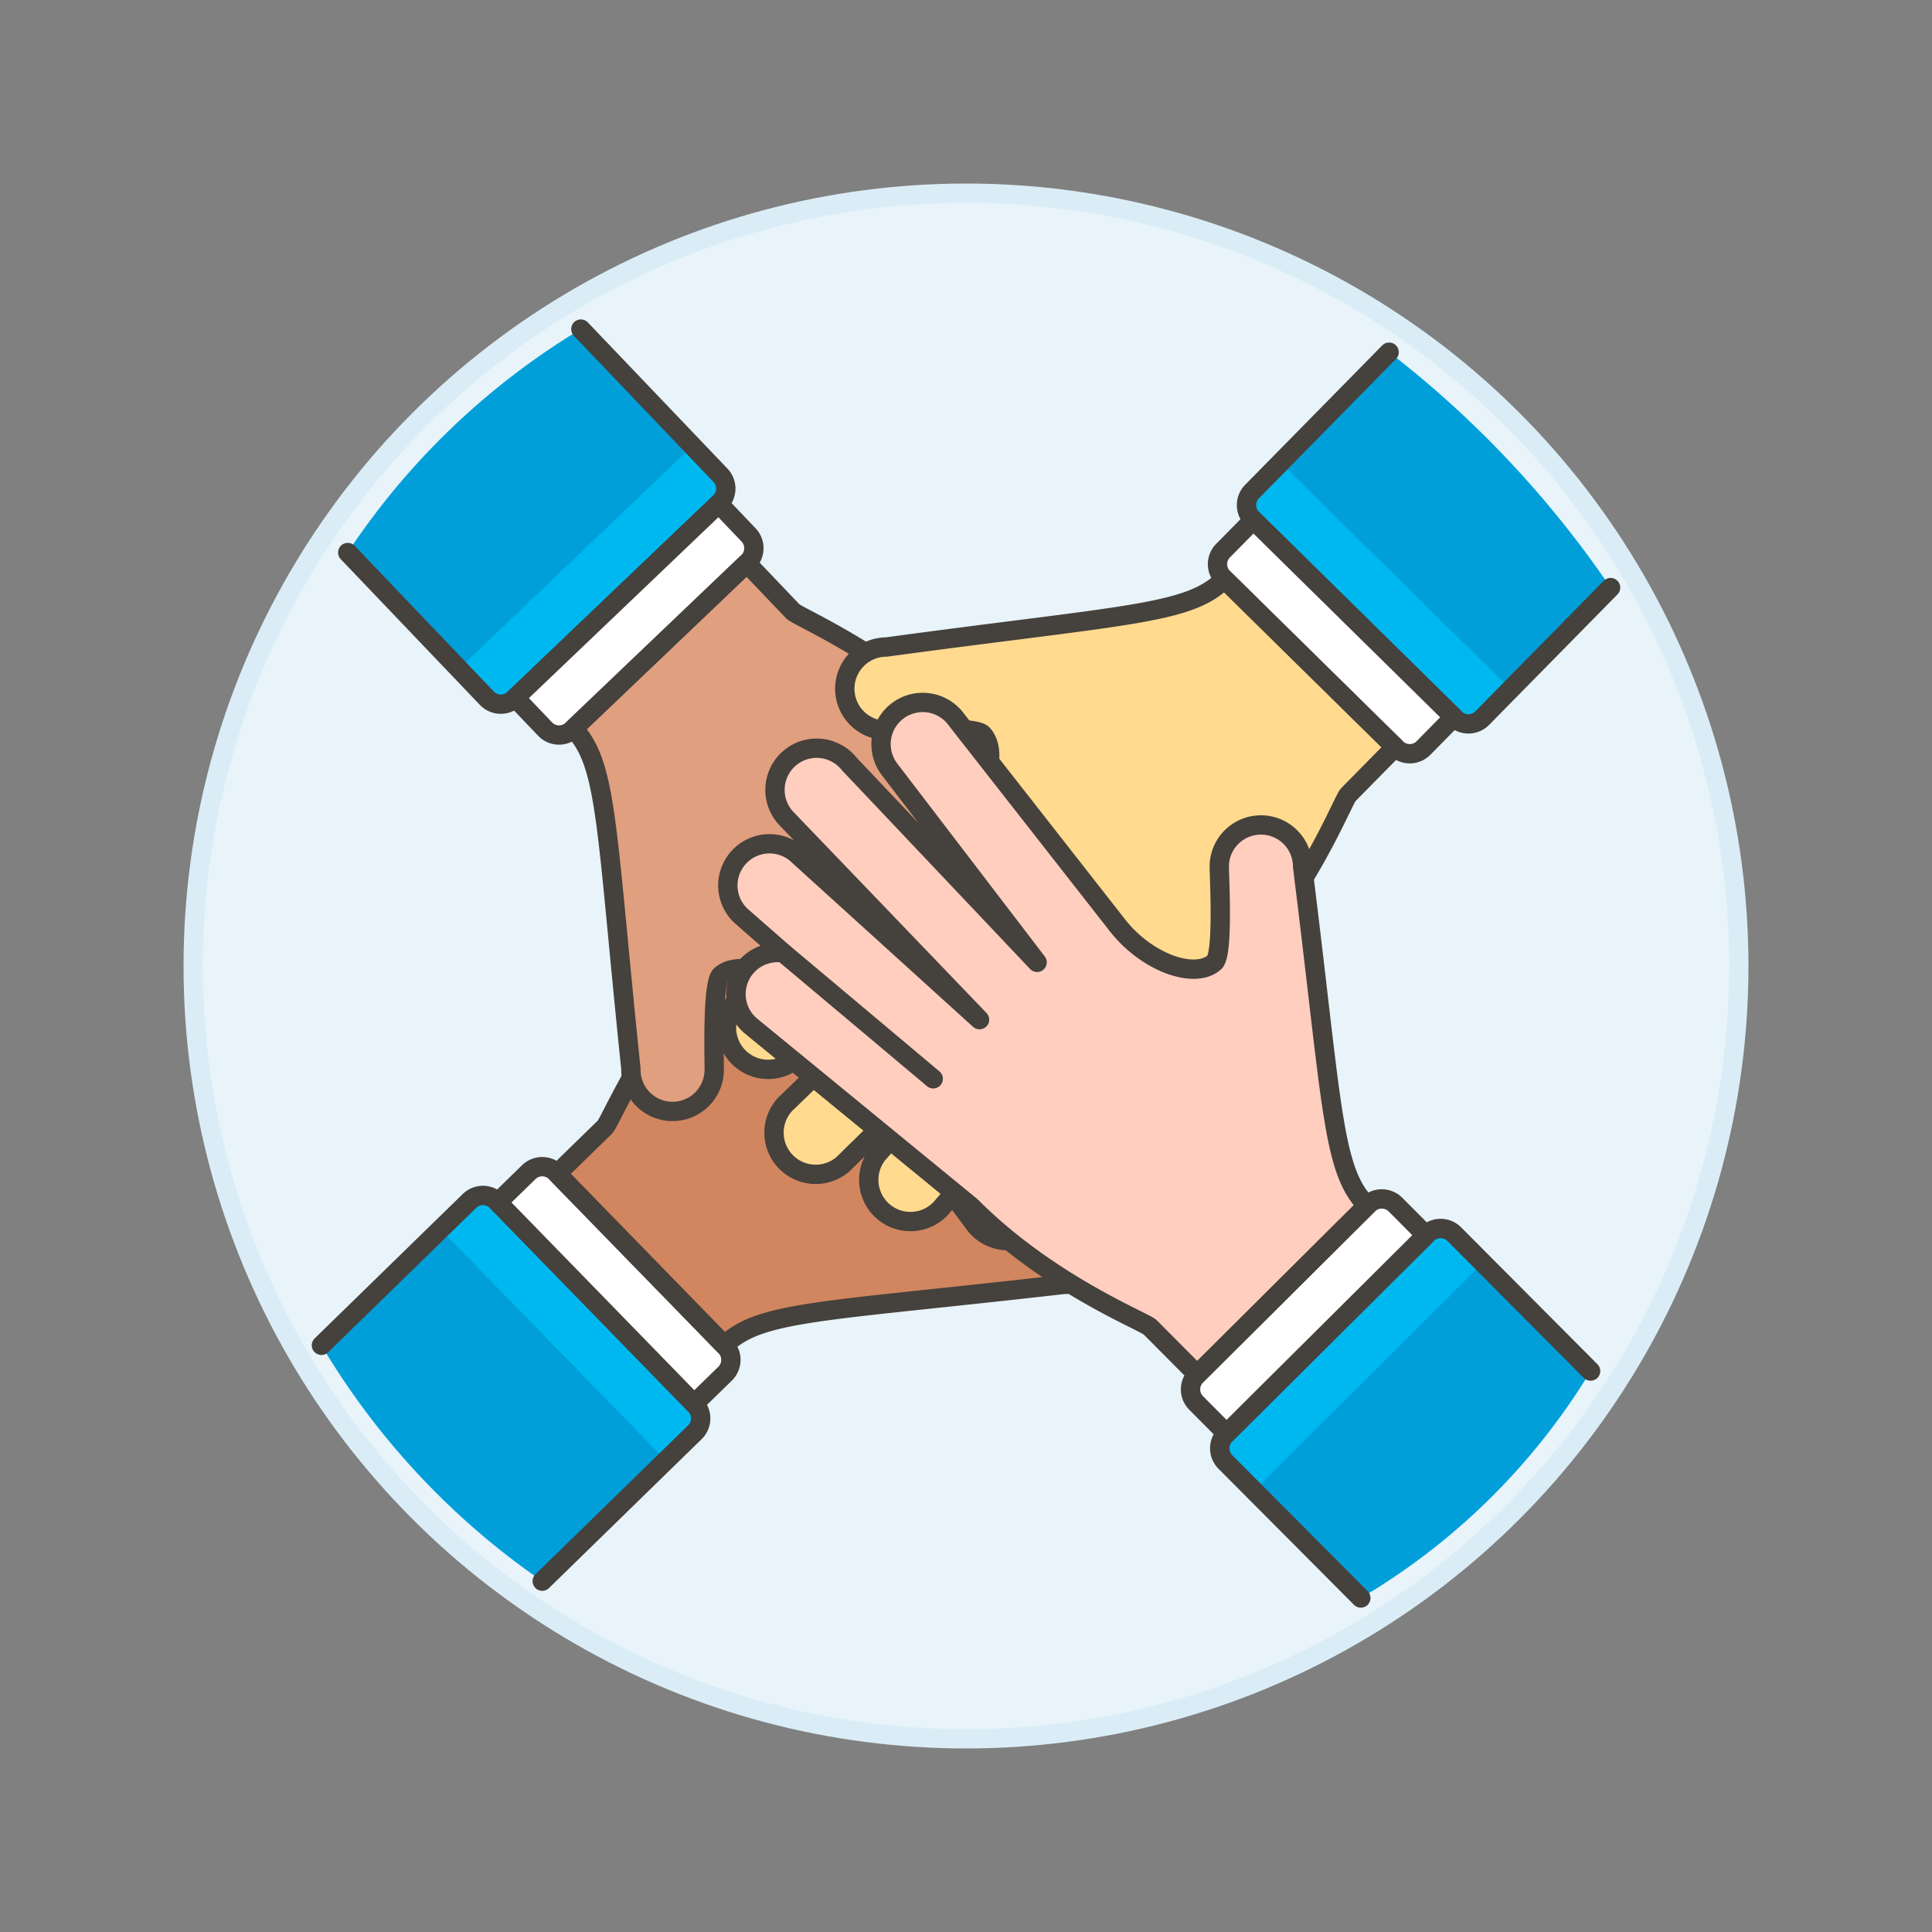
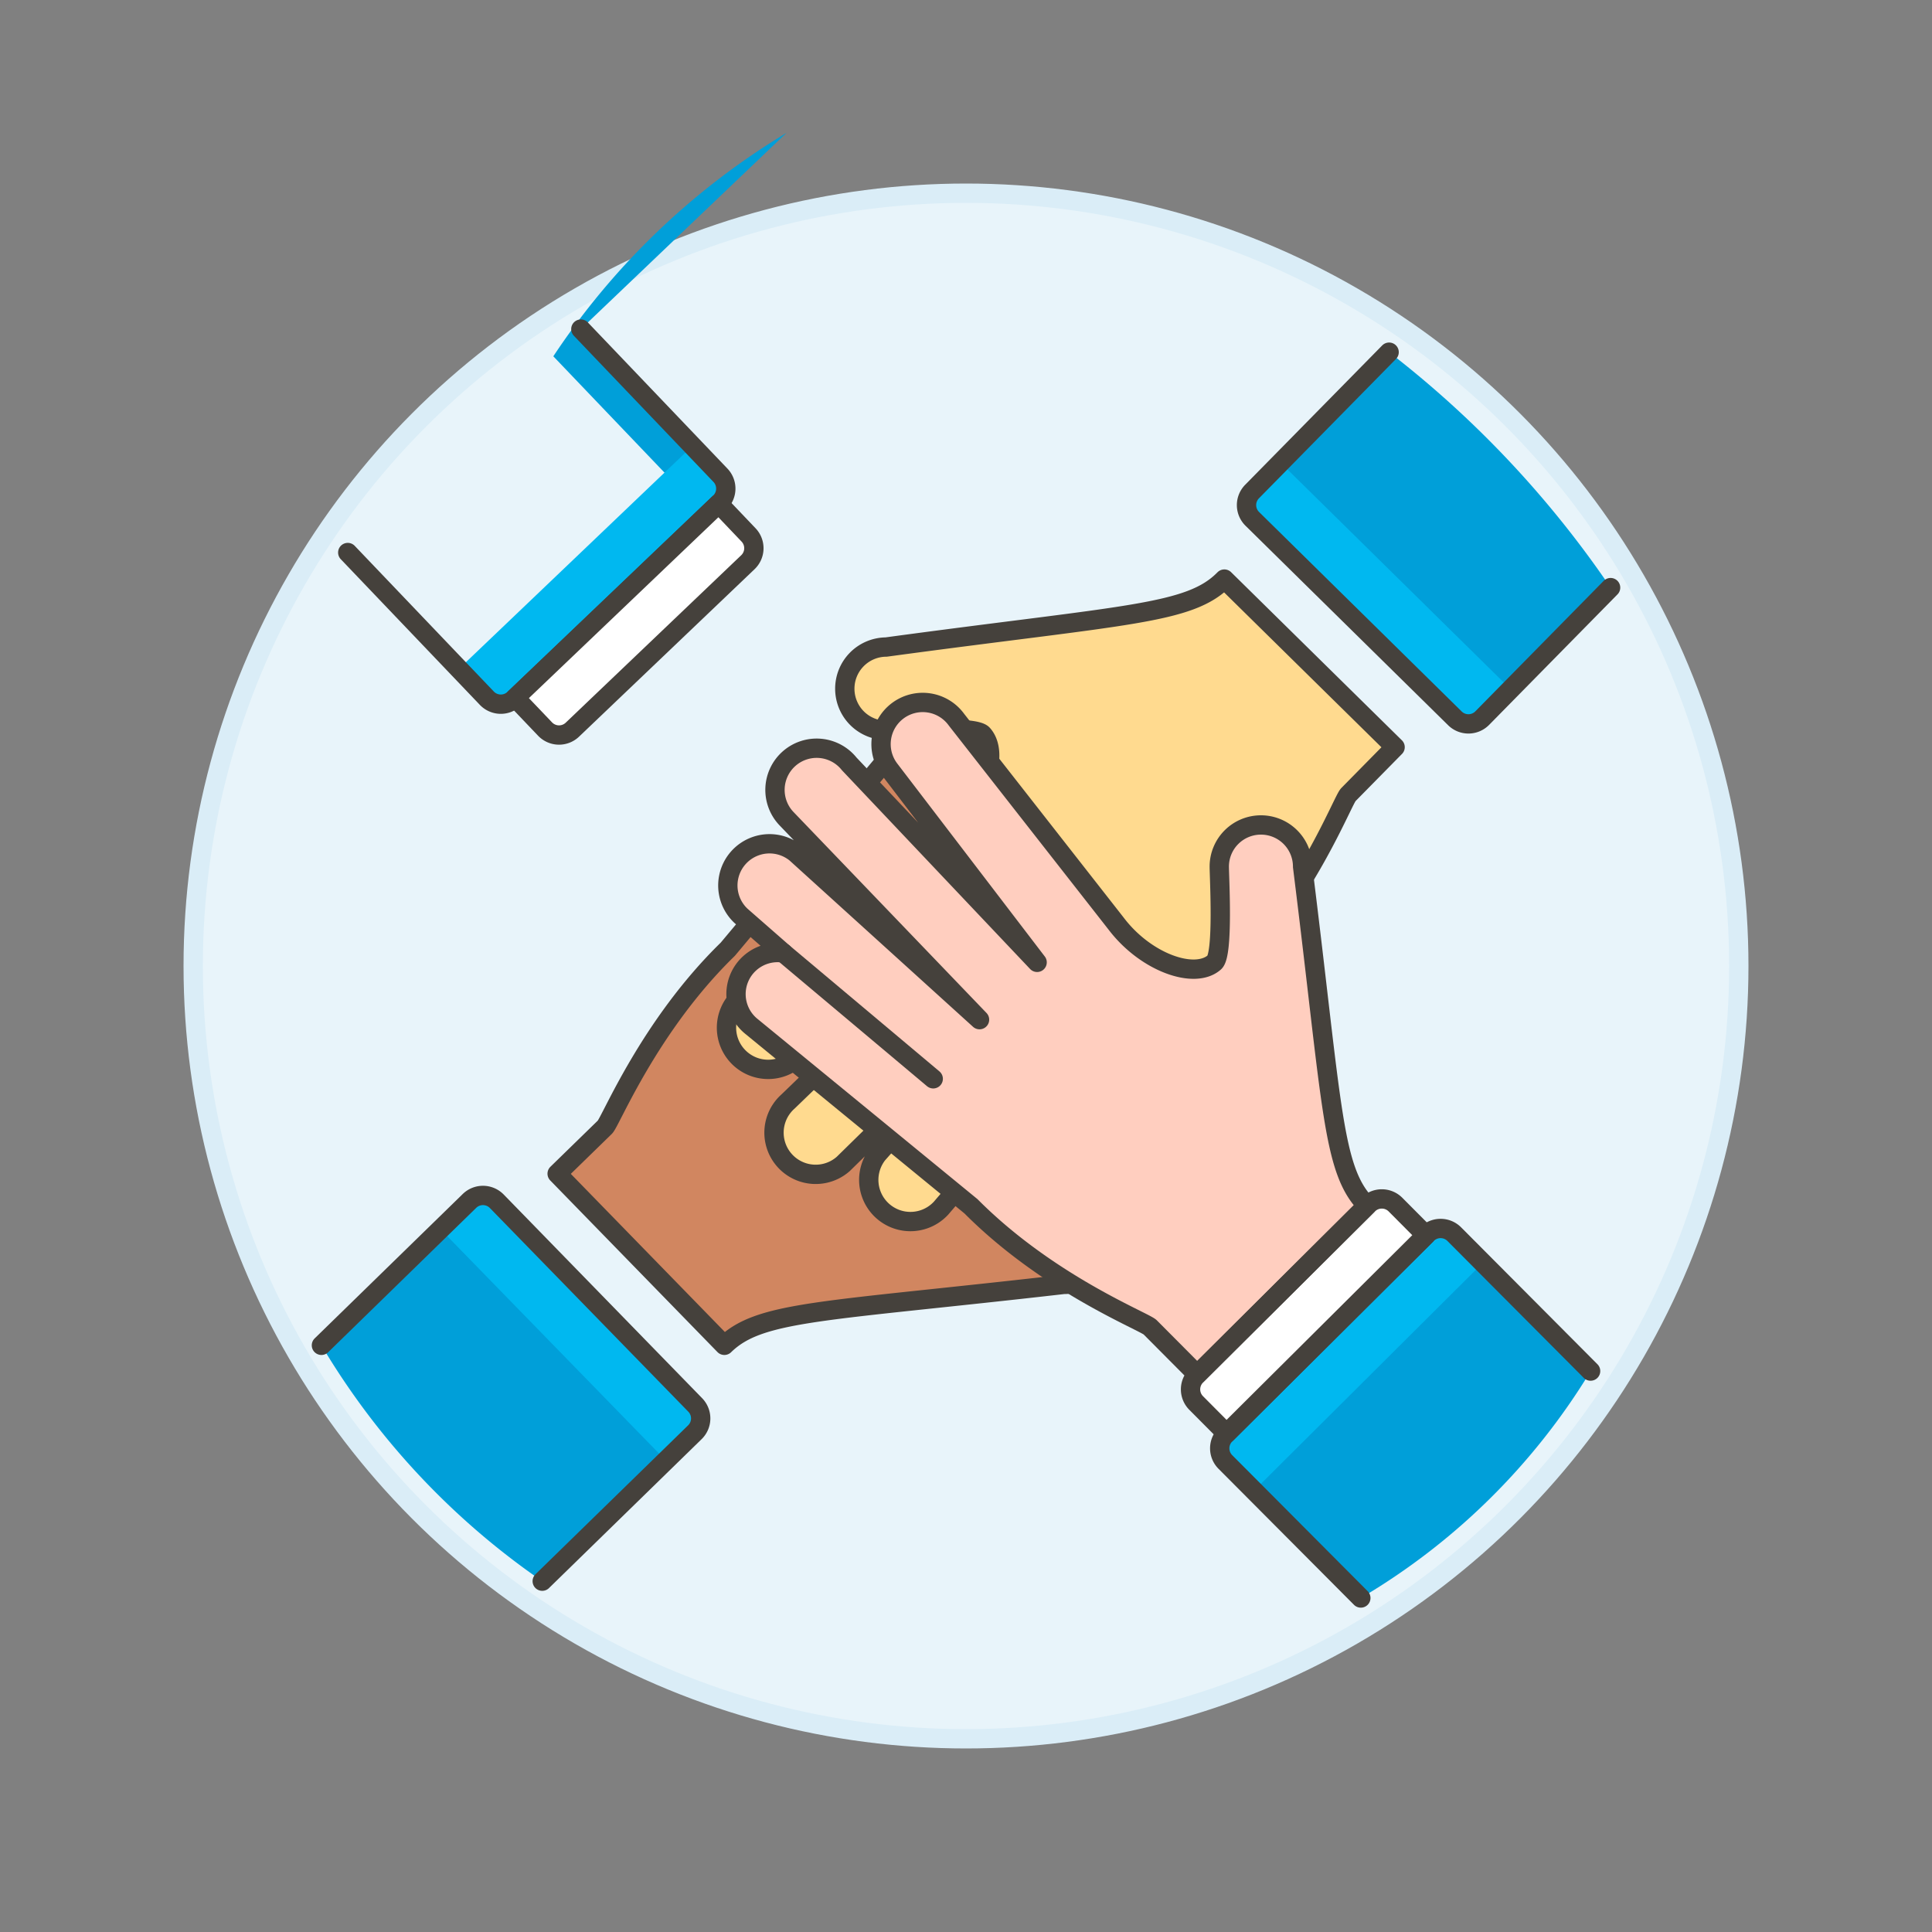
<svg xmlns="http://www.w3.org/2000/svg" viewBox="0 0 100 100">
  <rect x="0" y="0" width="100" height="100" fill="#808080" stroke="none" />
  <g class="nc-icon-wrapper">
    <defs />
    <circle class="a" cx="50" cy="50" r="40" fill="#e8f4fa" stroke="#daedf7" stroke-miterlimit="10" />
    <path class="b" d="M16.637 69.633l7.663-7.472a1 1 0 0 1 1.414.018l10.27 10.54a1 1 0 0 1-.018 1.414l-7.9 7.708a39.069 39.069 0 0 1-11.429-12.208z" style="" fill="#009fd9" />
    <path class="c" d="M22.8 63.625l1.5-1.465a1 1 0 0 1 1.414.018l10.27 10.541a1 1 0 0 1-.018 1.414l-1.5 1.465z" style="" fill="#00b8f0" />
    <path class="d" d="M57.253 64.351a2.157 2.157 0 0 0-2.129-2.185c-.533-.007-4.539.177-4.956-.3-.895-1.027.022-3.558 2.06-5.069l10.632-8.149a2.157 2.157 0 0 0-2.519-3.5l-10.082 7.539 10.372-9.616a2.157 2.157 0 0 0-2.788-3.292l-10.517 9.9 8.721-9.421a2.157 2.157 0 1 0-3.218-2.872l-1.948 2.182a2.151 2.151 0 0 0-3.8-1.677L37.67 49.133c-4.08 3.974-6.054 8.91-6.362 9.21l-2.47 2.407 8.655 8.883c1.842-1.8 5.02-1.716 17.575-3.154a2.156 2.156 0 0 0 2.185-2.128z" style="" fill="#d18660" />
    <path class="e" d="M16.637 69.633L24.3 62.16a1 1 0 0 1 1.414.018l10.27 10.541a1 1 0 0 1-.018 1.414l-7.9 7.708" fill="none" stroke="#45413c" stroke-linecap="round" stroke-linejoin="round" />
-     <path class="f" d="M35.929 72.663l1.6-1.56a1 1 0 0 0 .018-1.414l-8.765-9a1 1 0 0 0-1.414-.018l-1.6 1.56z" stroke="#45413c" stroke-linecap="round" stroke-linejoin="round" fill="#fff" />
    <path class="e" d="M57.253 64.351a2.157 2.157 0 0 0-2.129-2.185c-.533-.007-4.539.177-4.956-.3-.895-1.027.022-3.558 2.06-5.069l10.632-8.149a2.157 2.157 0 0 0-2.519-3.5l-10.082 7.539 10.372-9.616a2.157 2.157 0 0 0-2.788-3.292l-10.517 9.9 8.721-9.421a2.157 2.157 0 1 0-3.218-2.872l-1.948 2.182a2.151 2.151 0 0 0-3.8-1.677L37.67 49.133c-4.08 3.974-6.054 8.91-6.362 9.21l-2.47 2.407 8.655 8.883c1.842-1.8 5.02-1.716 17.575-3.154a2.156 2.156 0 0 0 2.185-2.128z" fill="none" stroke="#45413c" stroke-linecap="round" stroke-linejoin="round" />
    <path class="e" d="M50.881 39.564l-6.591 7.683" fill="none" stroke="#45413c" stroke-linecap="round" stroke-linejoin="round" />
-     <path class="b" d="M30.065 17.034L37.29 24.6a1 1 0 0 1-.032 1.415L26.612 36.173a1 1 0 0 1-1.412-.033l-7.206-7.54a37.987 37.987 0 0 1 12.071-11.566z" style="" fill="#009fd9" />
+     <path class="b" d="M30.065 17.034L37.29 24.6a1 1 0 0 1-.032 1.415a1 1 0 0 1-1.412-.033l-7.206-7.54a37.987 37.987 0 0 1 12.071-11.566z" style="" fill="#009fd9" />
    <path class="c" d="M35.842 23.081l1.449 1.519a1 1 0 0 1-.033 1.413L26.612 36.172a1 1 0 0 1-1.412-.032l-1.449-1.517z" style="" fill="#00b8f0" />
-     <path class="g" d="M34.761 57.527a2.156 2.156 0 0 0 2.206-2.106c.013-.533-.13-4.54.353-4.952 1.037-.885 3.558.058 5.048 2.112L50.406 63.3a2.156 2.156 0 1 0 3.527-2.482L46.5 50.654l9.509 10.47a2.156 2.156 0 1 0 3.32-2.753l-9.791-10.619 9.331 8.818a2.157 2.157 0 0 0 2.905-3.189l-2.162-1.969a2.152 2.152 0 0 0 1.716-3.783L50.18 38.1c-3.933-4.12-8.847-6.145-9.145-6.457l-2.38-2.494-8.972 8.563c1.775 1.86 1.664 5.037 2.972 17.607a2.156 2.156 0 0 0 2.106 2.208z" style="" fill="#e09f7e" />
    <path class="e" d="M30.065 17.034l7.226 7.566a1 1 0 0 1-.033 1.413L26.612 36.172a1 1 0 0 1-1.412-.032L18 28.599" fill="none" stroke="#45413c" stroke-linecap="round" stroke-linejoin="round" />
    <path class="f" d="M26.669 36.118l1.543 1.617a1 1 0 0 0 1.414.033l9.085-8.668a1 1 0 0 0 .033-1.414l-1.544-1.62z" stroke="#45413c" stroke-linecap="round" stroke-linejoin="round" fill="#fff" />
-     <path class="e" d="M34.761 57.527a2.156 2.156 0 0 0 2.206-2.106c.013-.533-.13-4.54.353-4.952 1.037-.885 3.558.058 5.048 2.112L50.406 63.3a2.156 2.156 0 1 0 3.527-2.482L46.5 50.654l9.509 10.47a2.156 2.156 0 1 0 3.32-2.753l-9.791-10.619 9.331 8.818a2.157 2.157 0 0 0 2.905-3.189l-2.162-1.969a2.152 2.152 0 0 0 1.716-3.783L50.18 38.1c-3.933-4.12-8.847-6.145-9.145-6.457l-2.38-2.494-8.972 8.563c1.775 1.86 1.664 5.037 2.972 17.607a2.156 2.156 0 0 0 2.106 2.208z" fill="none" stroke="#45413c" stroke-linecap="round" stroke-linejoin="round" />
    <path class="e" d="M59.612 51.412l-7.615-6.671" fill="none" stroke="#45413c" stroke-linecap="round" stroke-linejoin="round" />
    <path class="b" d="M83.364 30.415L76.72 37.17a1 1 0 0 1-1.415.011L64.818 26.856a1 1 0 0 1-.011-1.413l7.093-7.214a53.066 53.066 0 0 1 11.464 12.186z" style="" fill="#009fd9" />
    <path class="c" d="M78.19 35.674l-1.471 1.5a1 1 0 0 1-1.414.011L64.819 26.857a1 1 0 0 1-.012-1.415l1.471-1.5z" style="" fill="#00b8f0" />
    <path class="h" d="M43.727 35.665a2.157 2.157 0 0 0 2.174 2.14c.533 0 4.534-.271 4.961.2.916 1.008.052 3.558-1.954 5.111l-10.46 8.366a2.157 2.157 0 0 0 2.591 3.449l9.923-7.749-10.17 9.828a2.157 2.157 0 0 0 2.856 3.234l10.309-10.113-8.524 9.6a2.157 2.157 0 0 0 3.278 2.8l1.9-2.222a2.151 2.151 0 0 0 3.834 1.6l9.176-11.438c4-4.059 5.867-9.034 6.17-9.341l2.419-2.457-8.838-8.7c-1.8 1.832-4.983 1.82-17.506 3.518a2.156 2.156 0 0 0-2.139 2.174z" style="" fill="#ffda8f" />
    <path class="e" d="M83.364 30.415l-6.645 6.755a1 1 0 0 1-1.414.011L64.819 26.857a1 1 0 0 1-.012-1.415l7.093-7.213" fill="none" stroke="#45413c" stroke-linecap="round" stroke-linejoin="round" />
-     <path class="f" d="M64.874 26.911L63.306 28.5a1 1 0 0 0 .011 1.415l8.95 8.811a1 1 0 0 0 1.414-.011l1.568-1.593z" stroke="#45413c" stroke-linecap="round" stroke-linejoin="round" fill="#fff" />
    <path class="e" d="M43.727 35.665a2.157 2.157 0 0 0 2.174 2.14c.533 0 4.534-.271 4.961.2.916 1.008.052 3.558-1.954 5.111l-10.46 8.366a2.157 2.157 0 0 0 2.591 3.449l9.923-7.749-10.17 9.828a2.157 2.157 0 0 0 2.856 3.234l10.309-10.113-8.524 9.6a2.157 2.157 0 0 0 3.278 2.8l1.9-2.222a2.151 2.151 0 0 0 3.834 1.6l9.176-11.438c4-4.059 5.867-9.034 6.17-9.341l2.419-2.457-8.838-8.7c-1.8 1.832-4.983 1.82-17.506 3.518a2.156 2.156 0 0 0-2.139 2.174z" fill="none" stroke="#45413c" stroke-linecap="round" stroke-linejoin="round" />
-     <path class="e" d="M50.612 60.314l6.431-7.818" fill="none" stroke="#45413c" stroke-linecap="round" stroke-linejoin="round" />
    <path class="b" d="M70.436 82.712l-7.01-7.039a1 1 0 0 1 0-1.415l10.435-10.379a1 1 0 0 1 1.414 0l7.058 7.087a34.327 34.327 0 0 1-11.897 11.746z" style="" fill="#009fd9" />
    <path class="c" d="M64.906 77.159l-1.481-1.487a1 1 0 0 1 0-1.413l10.432-10.38a1 1 0 0 1 1.415 0l1.48 1.487z" style="" fill="#00b8f0" />
    <path class="i" d="M65.271 42.7a2.156 2.156 0 0 0-2.162 2.151c0 .534.224 4.537-.25 4.959-1.018.906-3.558.016-5.091-2.007L49.51 37.255a2.157 2.157 0 1 0-3.475 2.556l7.646 10-9.723-10.269a2.157 2.157 0 1 0-3.258 2.822l10 10.413-9.512-8.622A2.157 2.157 0 0 0 38.35 47.4l2.2 1.925a2.151 2.151 0 0 0-1.637 3.817l11.343 9.294c4.017 4.037 8.972 5.96 9.276 6.265l2.432 2.445 8.795-8.746c-1.813-1.823-1.768-5-3.336-17.541a2.156 2.156 0 0 0-2.152-2.159z" style="" fill="#ffcebf" />
    <path class="e" d="M70.436 82.712l-7.011-7.04a1 1 0 0 1 0-1.413l10.432-10.38a1 1 0 0 1 1.415 0l7.057 7.087" fill="none" stroke="#45413c" stroke-linecap="round" stroke-linejoin="round" />
    <path class="f" d="M73.806 63.934l-1.577-1.585a1 1 0 0 0-1.414 0l-8.9 8.858a1 1 0 0 0 0 1.414l1.57 1.579z" stroke="#45413c" stroke-linecap="round" stroke-linejoin="round" fill="#fff" />
    <path class="e" d="M65.271 42.7a2.156 2.156 0 0 0-2.162 2.151c0 .534.224 4.537-.25 4.959-1.018.906-3.558.016-5.091-2.007L49.51 37.255a2.157 2.157 0 1 0-3.475 2.556l7.646 10-9.723-10.269a2.157 2.157 0 1 0-3.258 2.822l10 10.413-9.512-8.622A2.157 2.157 0 0 0 38.35 47.4l2.2 1.925a2.151 2.151 0 0 0-1.637 3.817l11.343 9.294c4.017 4.037 8.972 5.96 9.276 6.265l2.432 2.445 8.795-8.746c-1.813-1.823-1.768-5-3.336-17.541a2.156 2.156 0 0 0-2.152-2.159z" fill="none" stroke="#45413c" stroke-linecap="round" stroke-linejoin="round" />
    <path class="e" d="M40.553 49.328l7.751 6.511" fill="none" stroke="#45413c" stroke-linecap="round" stroke-linejoin="round" />
  </g>
</svg>